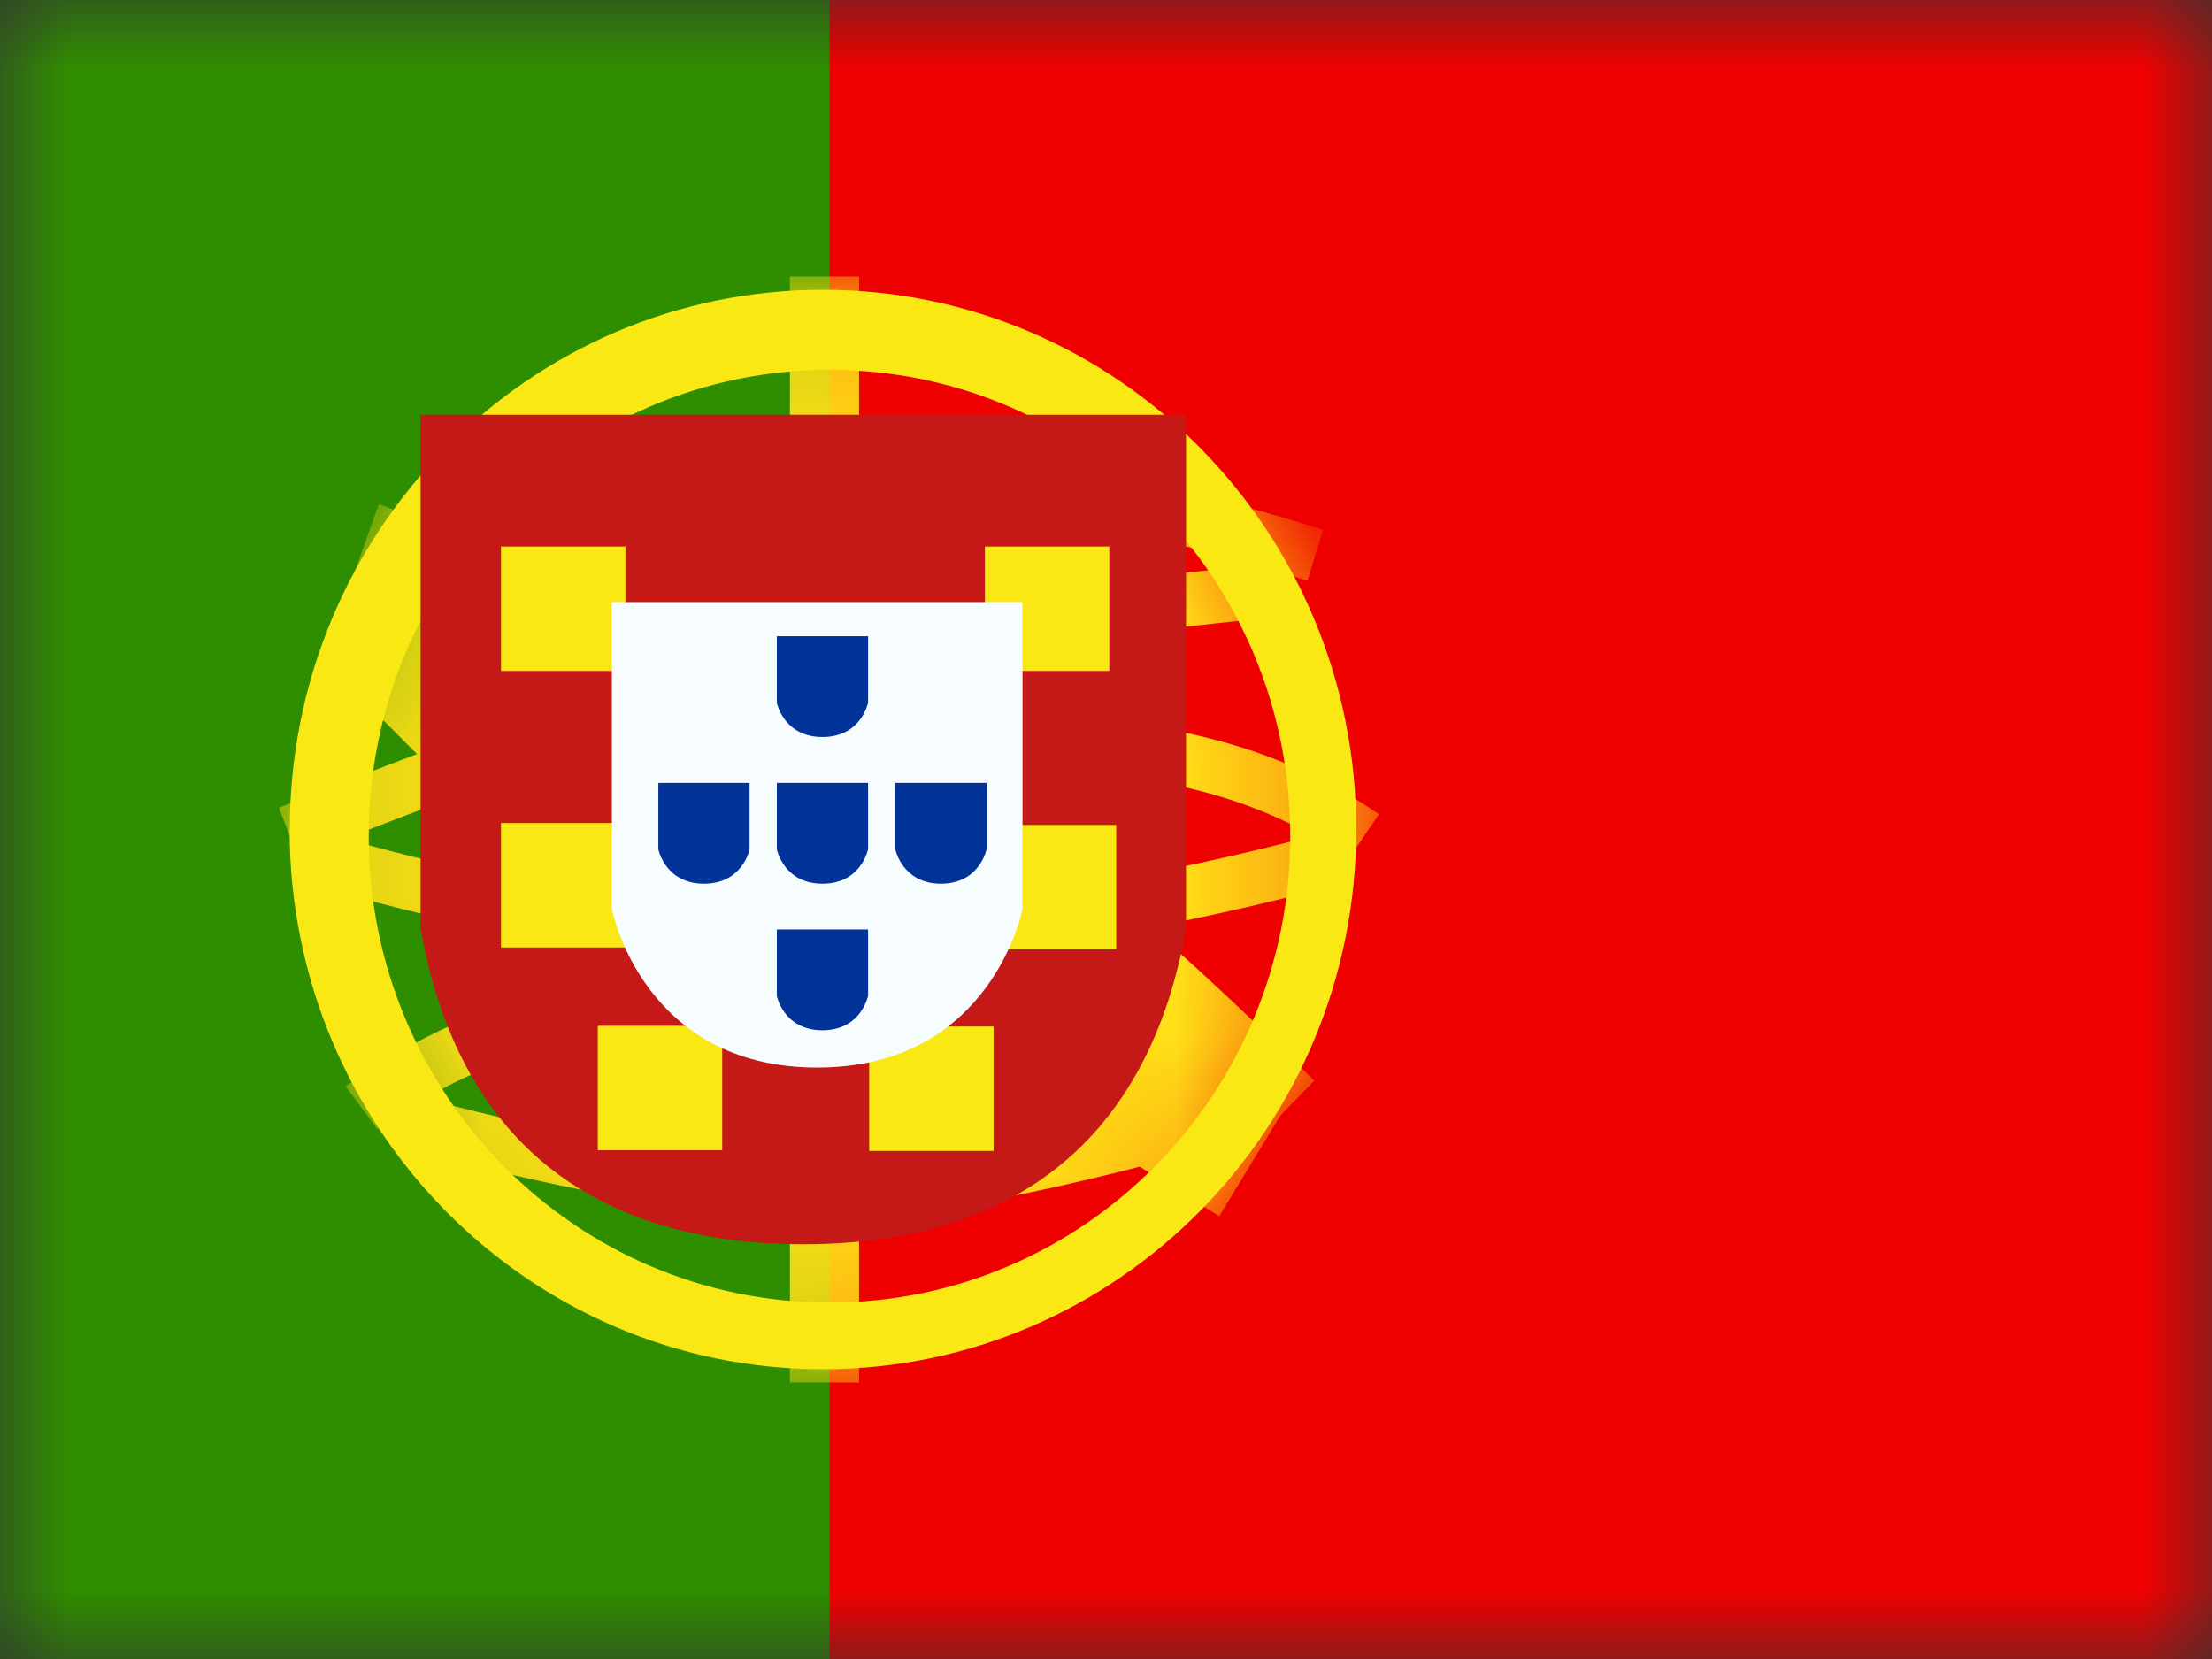
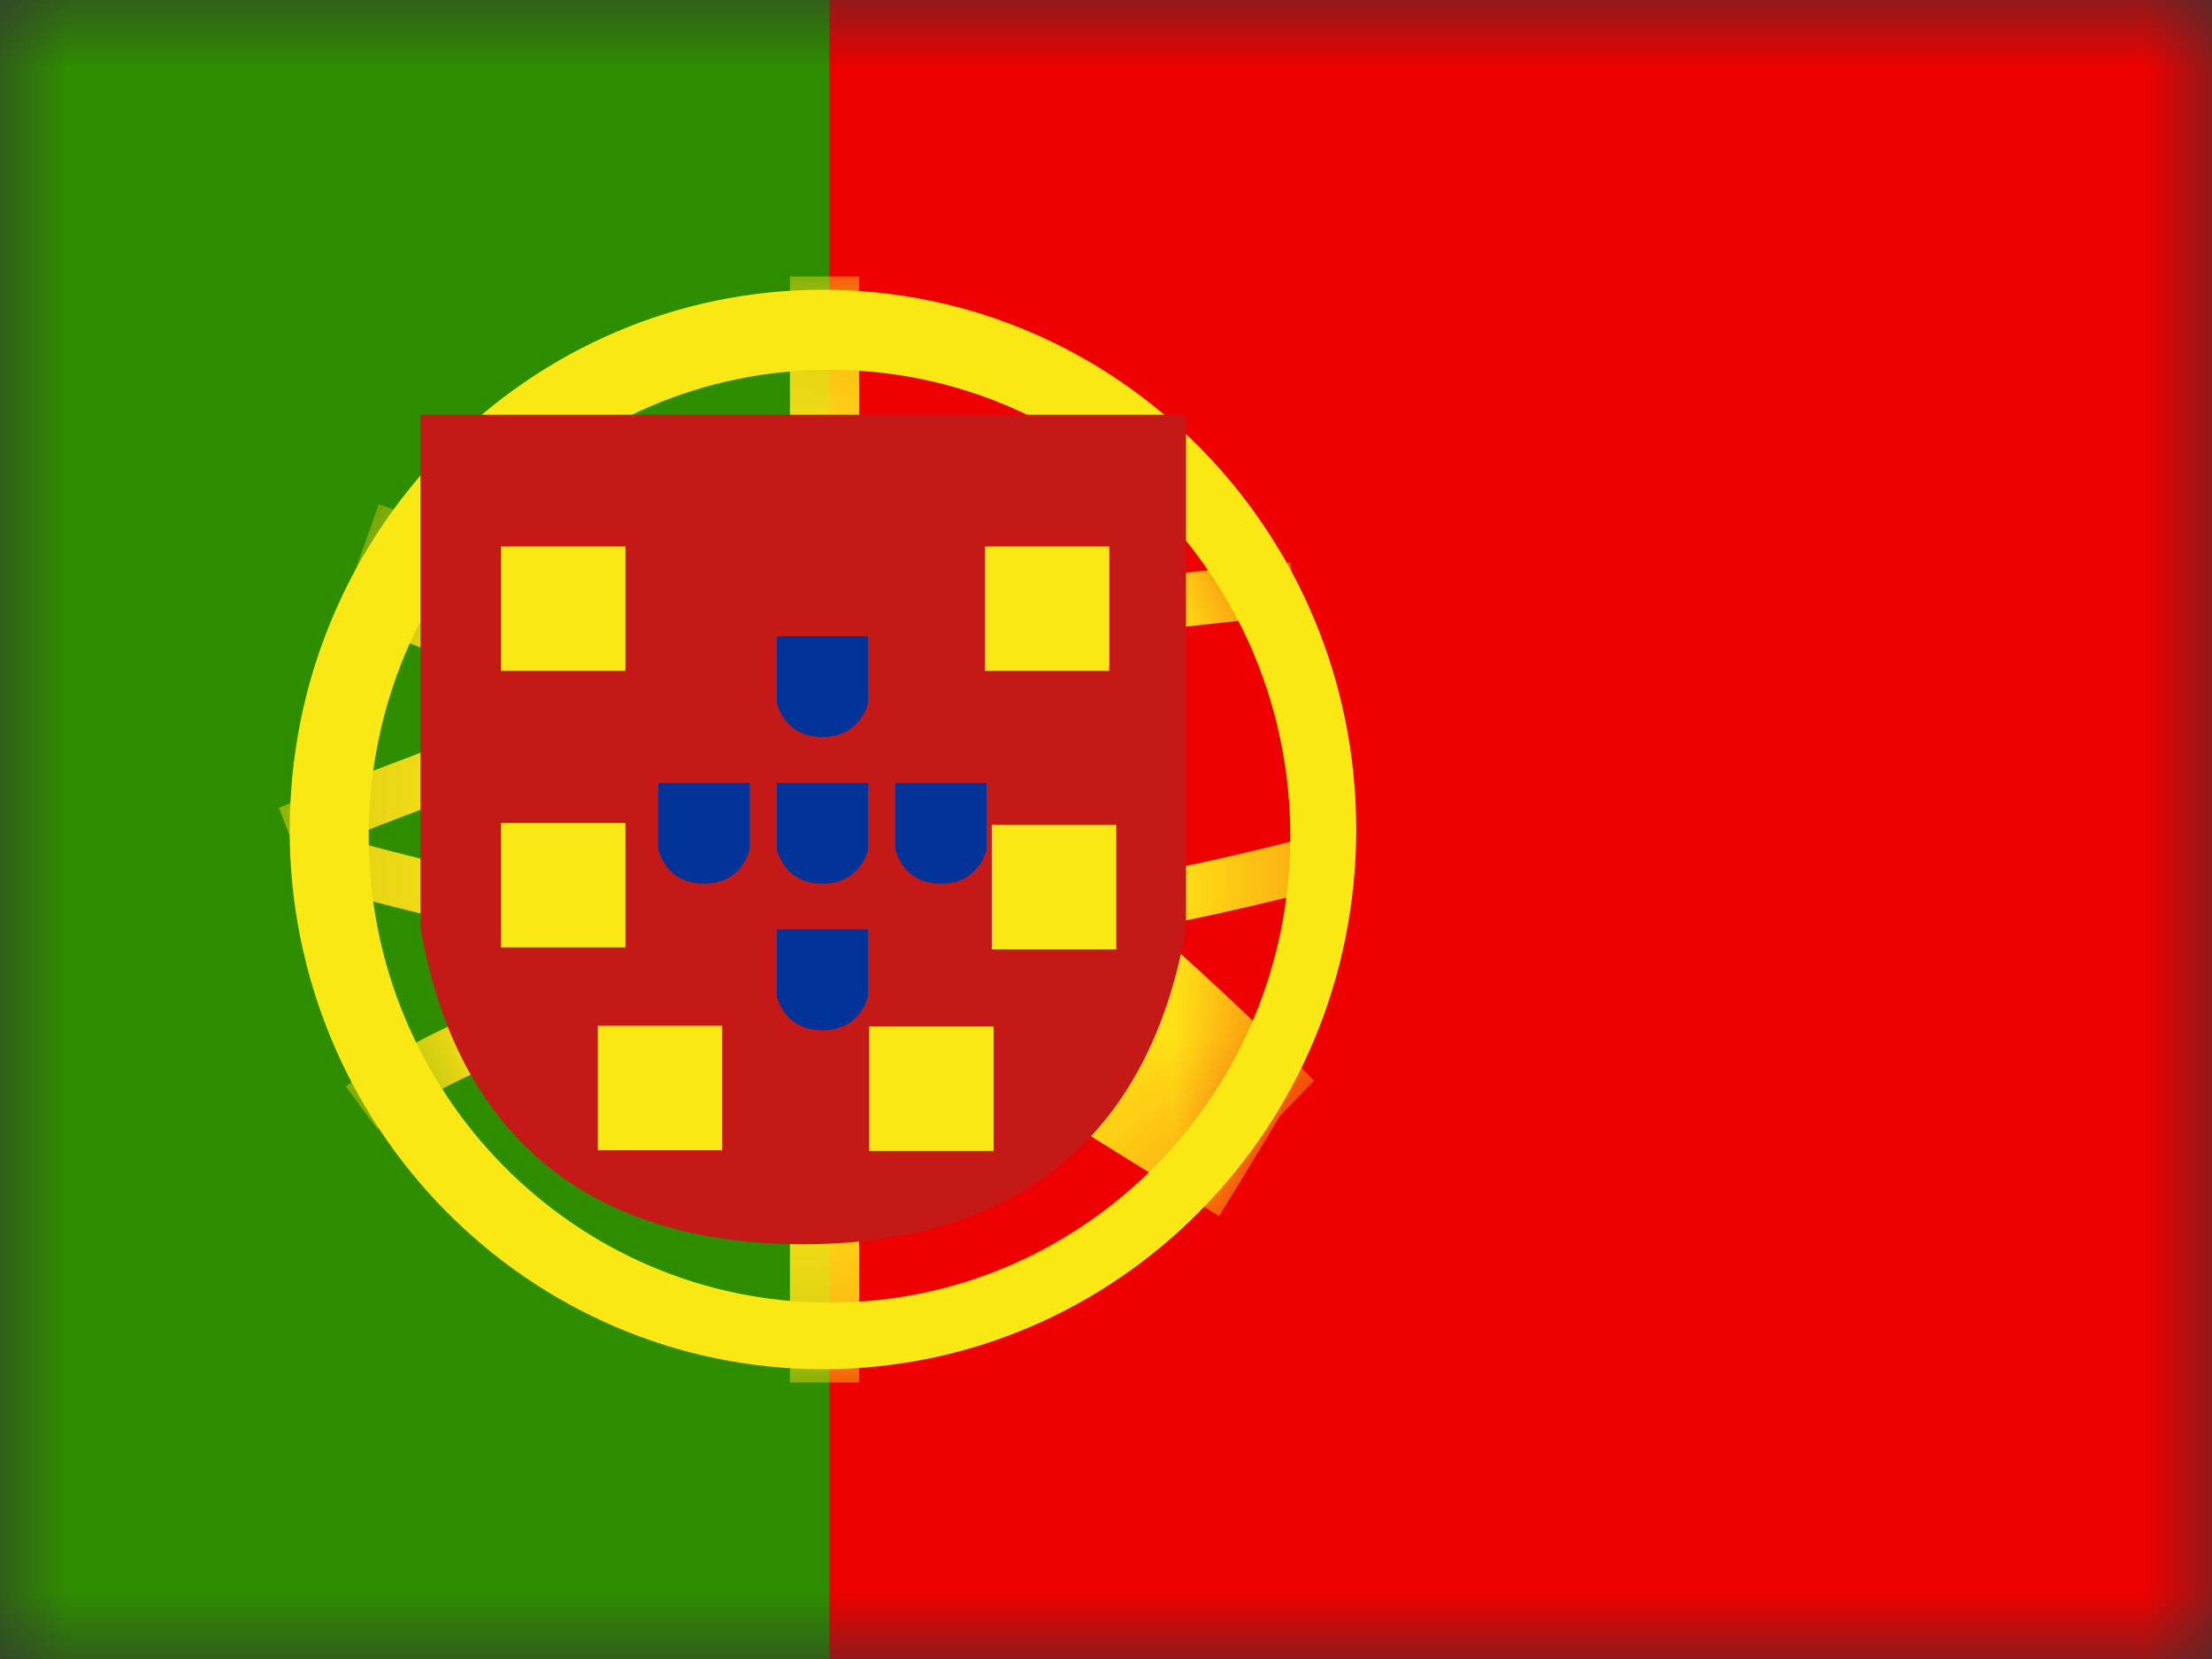
<svg xmlns="http://www.w3.org/2000/svg" fill="none" viewBox="0 0 16 12">
  <rect x="0" y="0" width="16" height="12" fill="#333333" stroke="none" />
  <mask id="PT_svg__a" width="16" height="12" x="0" y="0" maskUnits="userSpaceOnUse">
    <path fill="#fff" d="M0 0h16v12H0z" />
  </mask>
  <g mask="url(#PT_svg__a)">
    <path fill="#EF0000" fill-rule="evenodd" d="M4 0h12v12H4V0z" clip-rule="evenodd" />
    <path fill="#2F8D00" fill-rule="evenodd" d="M0 0h6v12H0V0z" clip-rule="evenodd" />
    <mask id="PT_svg__b" width="8" height="8" x="2" y="2" maskUnits="userSpaceOnUse">
      <path fill="#fff" fill-rule="evenodd" d="M5.952 9.904c-2.13 0-3.857-1.748-3.857-3.904 0-2.156 1.727-3.904 3.857-3.904S9.81 3.844 9.81 6c0 2.156-1.726 3.904-3.857 3.904z" clip-rule="evenodd" />
    </mask>
    <g fill="#FFE017" mask="url(#PT_svg__b)">
      <path fill-rule="evenodd" d="M5.714 2h.5v1.35h-.5V2zm0 6.747h.5V10h-.5V8.747z" clip-rule="evenodd" />
      <path d="M2.157 6.202l-.14-.359C3.56 5.227 4.724 4.83 5.514 4.651a29.368 29.368 0 013.821-.583l.034.384c-1.372.125-2.63.317-3.771.575-.767.174-1.915.566-3.44 1.175z" />
-       <path d="M9.57 3.832l-.113.368c-1.166-.368-2.116-.526-2.846-.477l-.025-.385c.784-.053 1.778.113 2.984.494zm.404 2.058l-.216.318c-.594-.413-1.326-.62-2.201-.62v-.386c.948 0 1.756.229 2.417.688z" />
      <path d="M9.651 6.005l.098.373c-1.28.347-2.484.544-3.609.59-1.132.047-2.452-.15-3.96-.591l.105-.37c1.472.429 2.752.62 3.84.576 1.095-.045 2.27-.238 3.526-.578z" />
      <path d="M9.506 7.818l-.602.617c-1.145-1.143-2.152-1.96-3.017-2.452-.879-.5-2.025-1.007-3.437-1.52l.29-.816c1.453.528 2.642 1.054 3.567 1.58.94.534 2.004 1.398 3.199 2.59zm-6.776.35l-.229-.31a4.64 4.64 0 01.594-.361c.425-.215.852-.35 1.259-.362h.059v.385h-.048c-.343.01-.72.13-1.1.322a4.264 4.264 0 00-.536.326z" />
-       <path d="M2.906 8.301l.096-.373c1.27.335 2.25.501 2.932.501.681 0 1.695-.196 3.034-.59l.106.37c-1.37.403-2.415.606-3.14.606-.721 0-1.73-.172-3.028-.514zm-.495-3.454l.604-.616.883.887-.603.616-.884-.887z" />
      <path d="M7.418 7.924l.449-.74 1.402.873-.45.74-1.401-.873z" />
    </g>
    <path fill="#F9E813" fill-rule="evenodd" d="M2.095 6c0 2.156 1.727 3.904 3.857 3.904S9.81 8.156 9.81 6c0-2.156-1.726-3.904-3.857-3.904-2.13 0-3.857 1.748-3.857 3.904zm7.238.048c0 1.863-1.492 3.374-3.333 3.374-1.841 0-3.333-1.51-3.333-3.374 0-1.863 1.492-3.373 3.333-3.373 1.84 0 3.333 1.51 3.333 3.373z" clip-rule="evenodd" />
    <path fill="#fff" d="M3.828 3.593v3.13c.206 1.239.9 1.859 2.083 1.859 1.182 0 1.877-.62 2.083-1.859v-3.13H3.828z" />
    <path fill="#C51918" d="M3.043 3h5.536v3.711l-.004.026C8.307 8.22 7.359 9 5.81 9c-1.548 0-2.496-.78-2.764-2.263l-.004-.026V3z" />
    <path fill="#F9E813" fill-rule="evenodd" d="M4.524 3.953h-.9v.9h.9v-.9zm3.5 0h-.9v.9h.9v-.9zm-4.4 2h.9v.9h-.9v-.9zm3.55.014h.9v.9h-.9v-.9zm.013 1.458h-.9v.9h.9v-.9zM4.324 7.42h.9v.9h-.9v-.9z" clip-rule="evenodd" />
-     <path fill="#F7FCFF" d="M4.426 4.355h2.97v2.22s-.22 1.147-1.485 1.147c-1.265 0-1.485-1.146-1.485-1.146v-2.22z" />
    <path fill="#013399" d="M5.619 4.602h.66v.481s-.049.248-.33.248-.33-.248-.33-.248v-.48zm0 1.061h.66v.48s-.049.249-.33.249-.33-.249-.33-.249v-.48zm.857 0h.66v.48s-.049.249-.33.249c-.28 0-.33-.249-.33-.249v-.48zm-1.714 0h.66v.48s-.049.249-.33.249-.33-.249-.33-.249v-.48zm.857 1.06h.66v.48s-.049.249-.33.249-.33-.248-.33-.248v-.481z" />
  </g>
</svg>